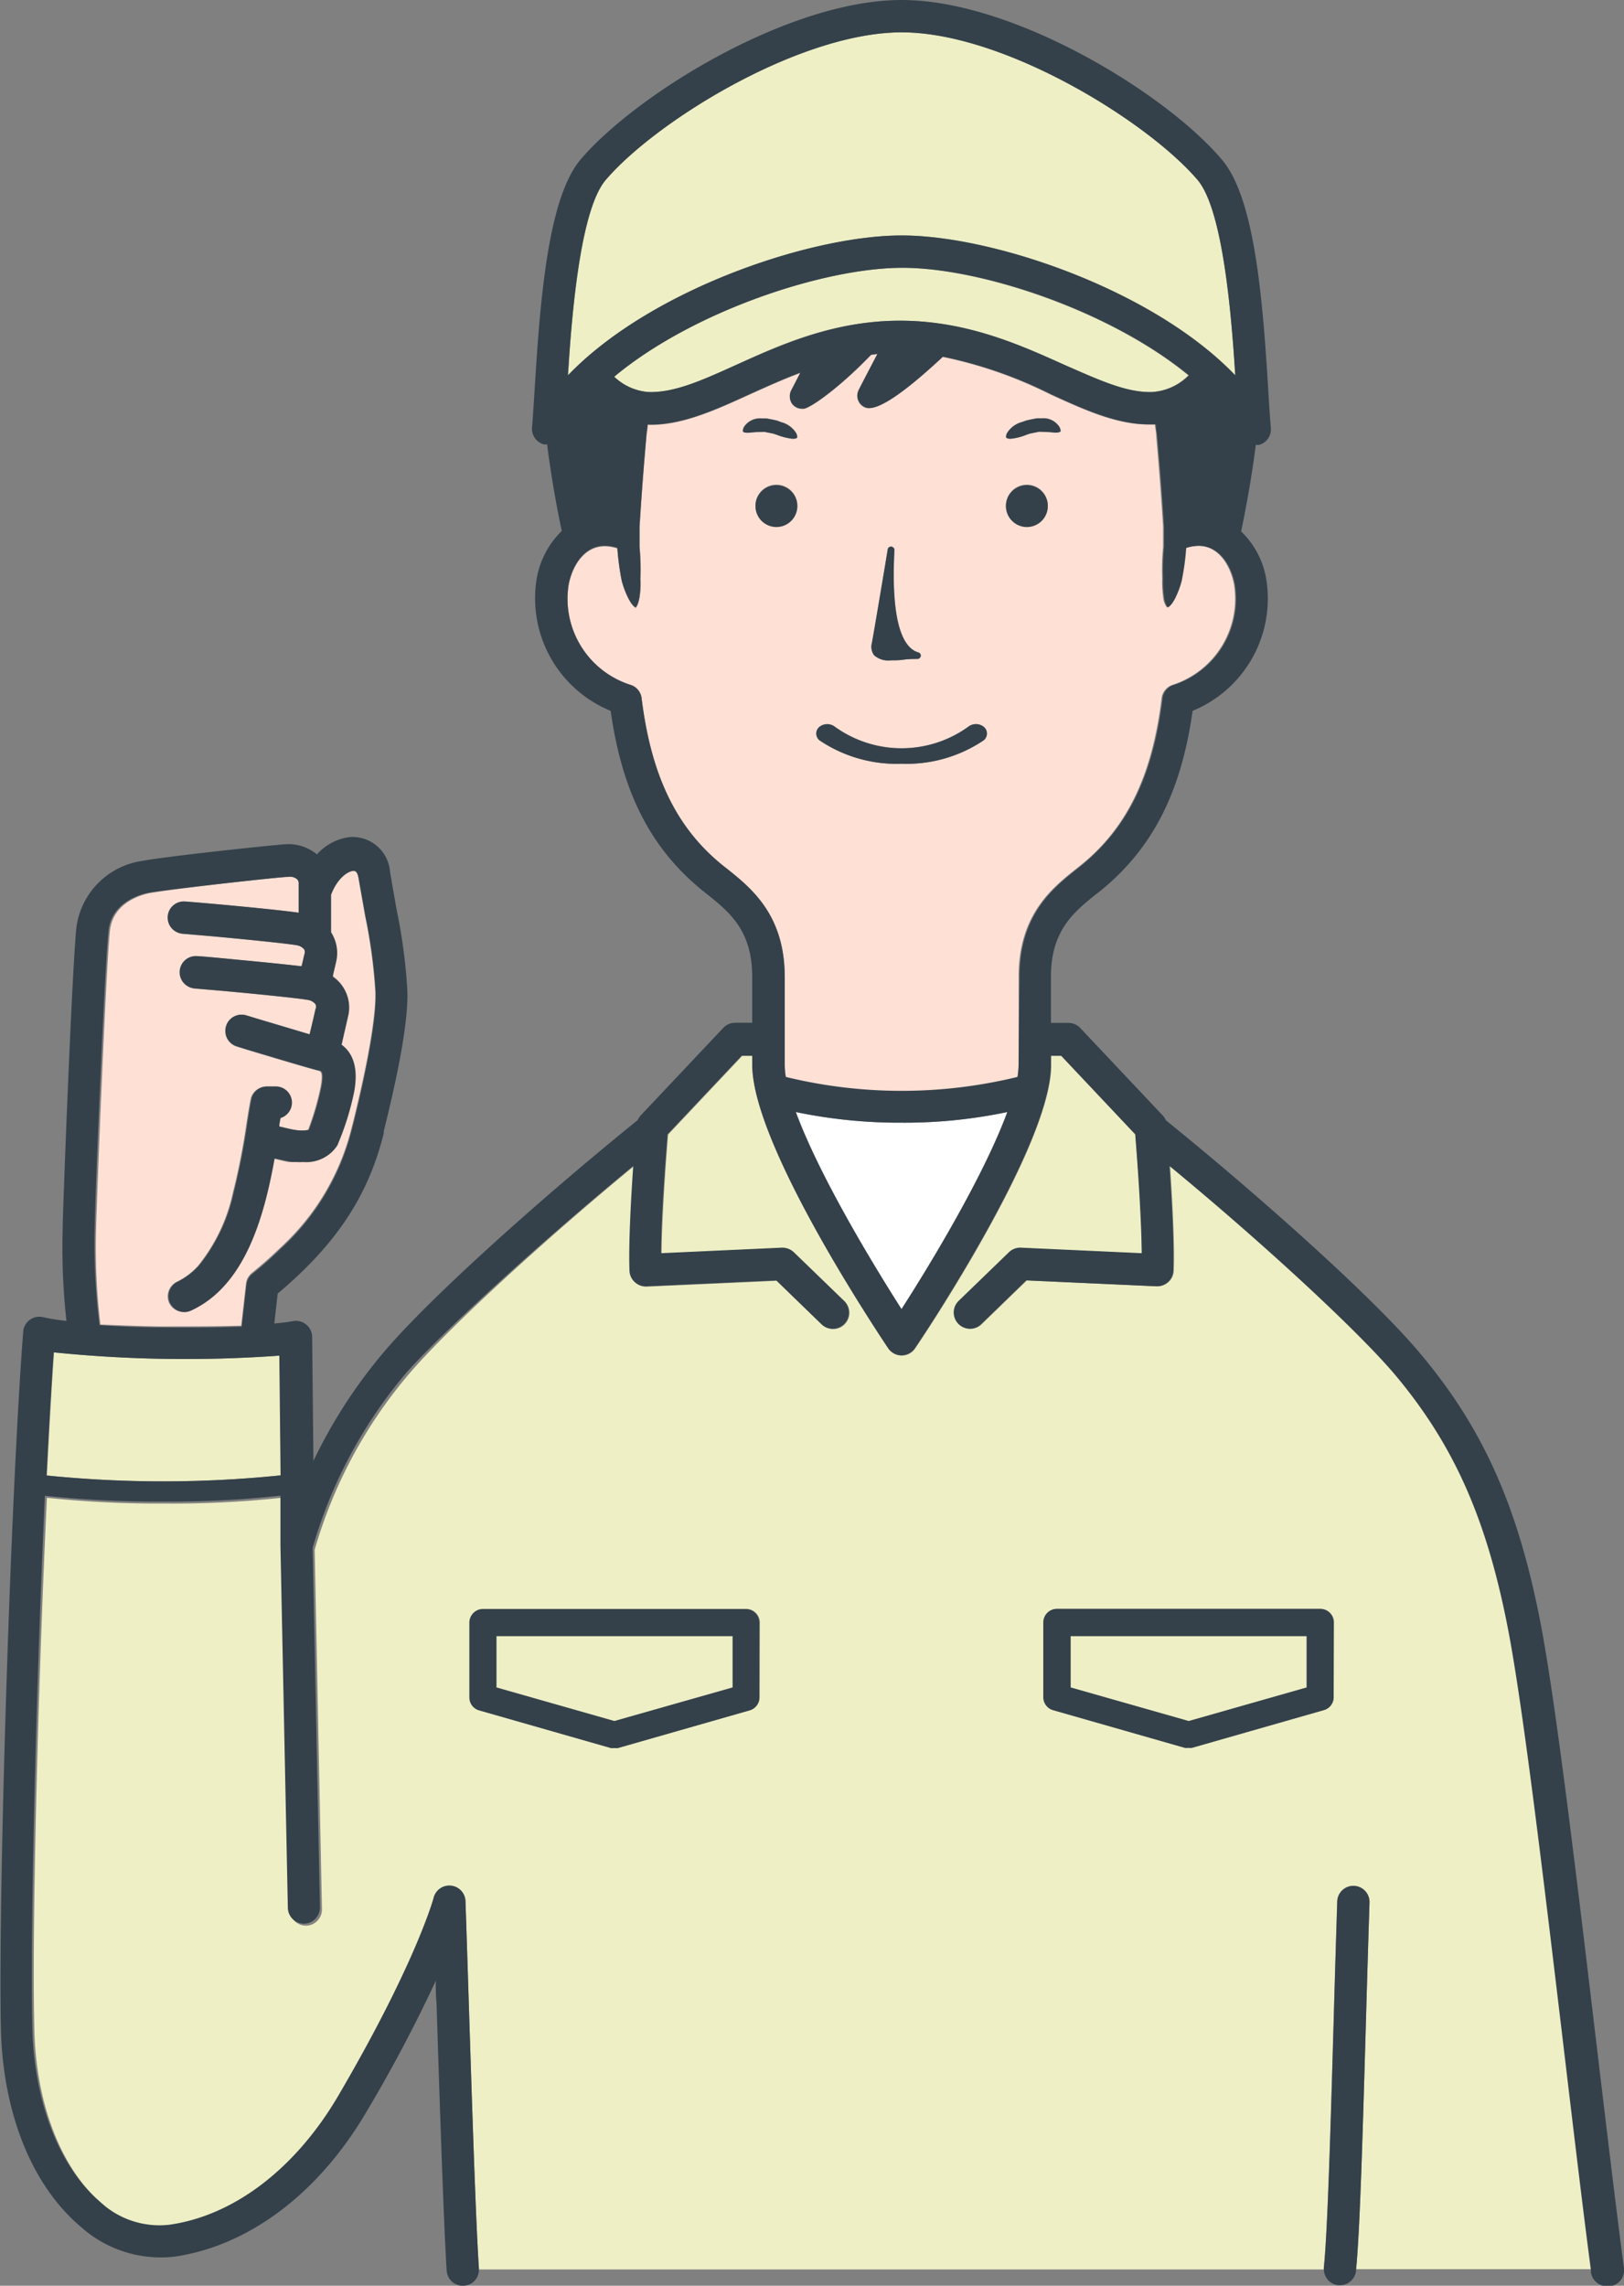
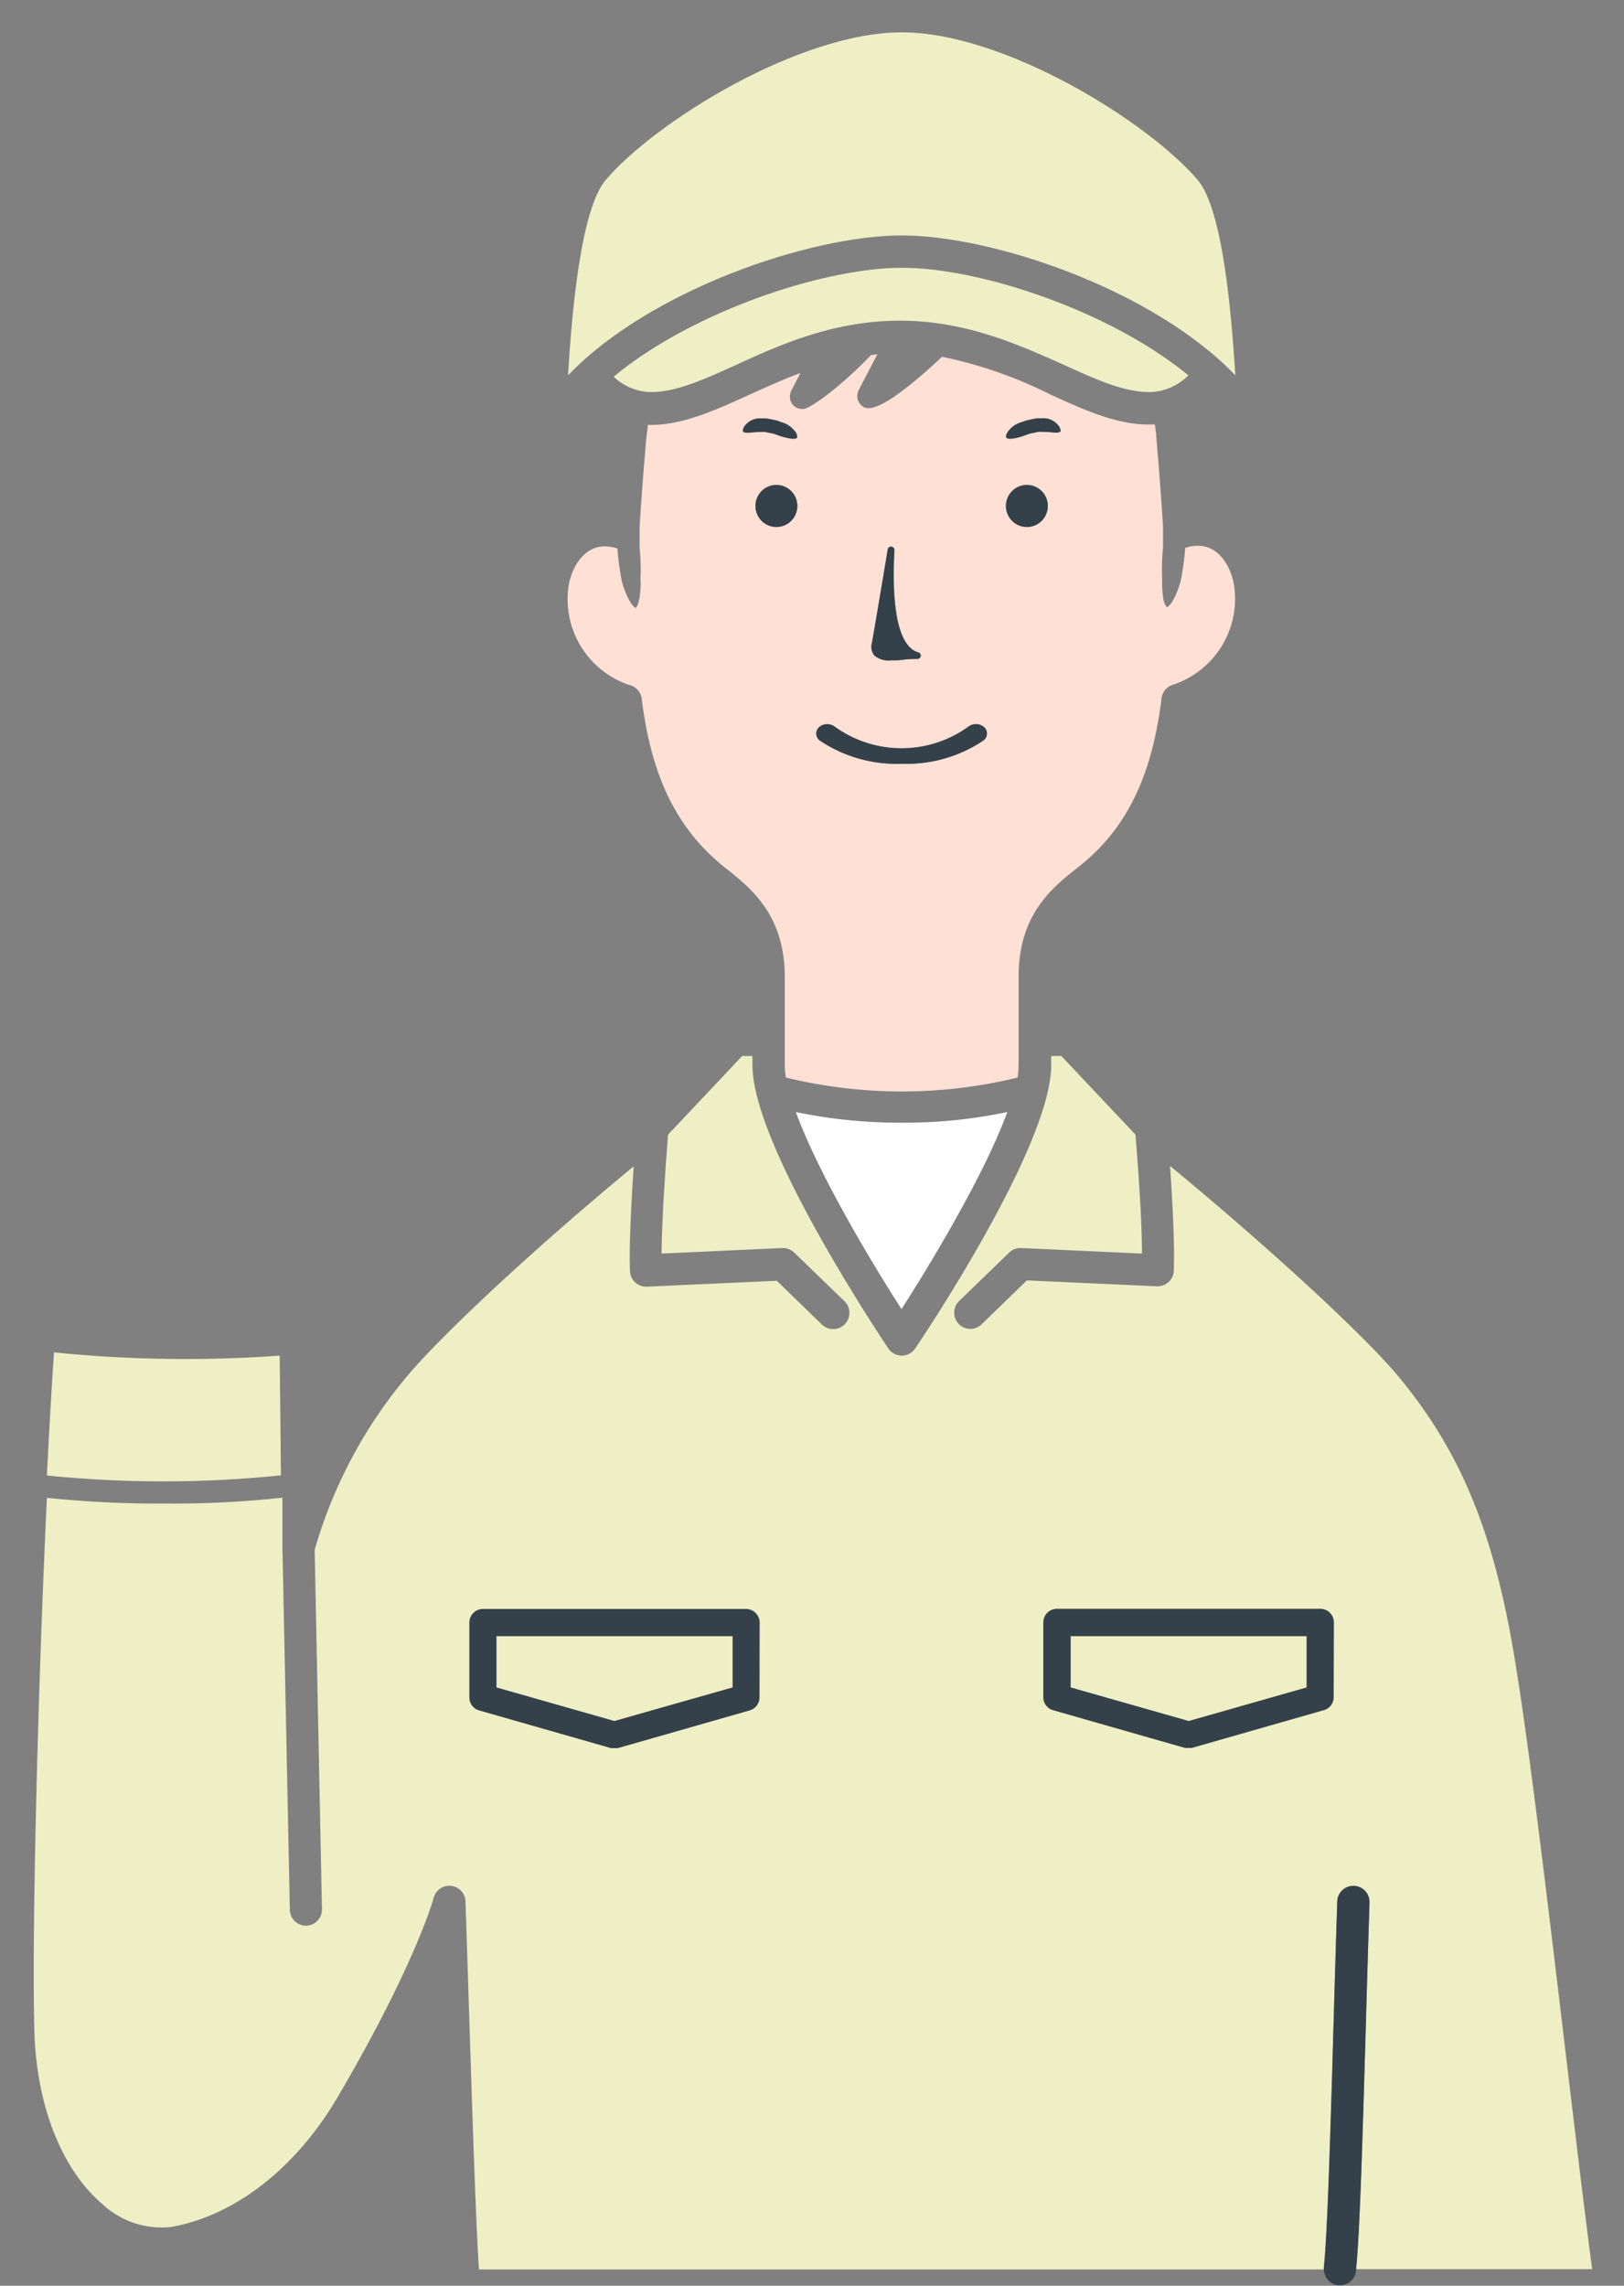
<svg xmlns="http://www.w3.org/2000/svg" viewBox="0 0 129.54 182.32">
  <rect x="0" y="0" width="129.54" height="182.32" fill="#808080" stroke="none" />
  <defs>
    <style>.cls-1{fill:#fee0d5}.cls-2{fill:#eeefc5}.cls-4{fill:#34414a}</style>
  </defs>
  <g id="レイヤー_2" data-name="レイヤー 2">
    <g id="Contents">
      <path class="cls-1" d="M81.25 84.9v-7c0-4.94 2.66-7.07 4.6-8.61l.19-.15c3.81-3 5.86-7.22 6.62-13.5a1.29 1.29 0 01.83-1 7.22 7.22 0 004.94-8c-.26-1.43-1.17-3.11-2.89-3.11a3.38 3.38 0 00-1 .17 20.94 20.94 0 01-.36 2.63 7.1 7.1 0 01-.54 1.42c-.33.63-.57.69-.57.69a1.63 1.63 0 01-.3-.86 8.27 8.27 0 01-.07-1.45 19 19 0 01.07-2.51V42c-.13-2.1-.3-4.44-.54-7.14 0-.35-.08-.68-.11-1h-.53c-2.55 0-5.11-1.16-7.82-2.4a34.74 34.74 0 00-8.63-3c-.14.13-.29.28-.43.4-2.68 2.46-4.51 3.7-5.44 3.7a.75.75 0 01-.35-.08 1 1 0 01-.42-1.36c.1-.21.69-1.34 1.49-2.87l-.51.07c-2.49 2.59-4.8 4.23-5.37 4.3H64a1 1 0 01-.83-.42 1.07 1.07 0 01-.07-1l.75-1.45c-1.45.54-2.8 1.16-4.09 1.74-2.8 1.28-5.46 2.48-8.09 2.4 0 .33-.08.66-.11 1-.24 2.7-.41 5-.54 7.14v1.64a19.35 19.35 0 01.07 2.53 7.18 7.18 0 01-.07 1.44c-.11.69-.31.85-.31.85s-.24-.08-.57-.71a7.36 7.36 0 01-.54-1.42 21.1 21.1 0 01-.35-2.61 3.39 3.39 0 00-1-.17c-1.71 0-2.63 1.68-2.89 3.11a7.22 7.22 0 005 8 1.26 1.26 0 01.82 1c.77 6.28 2.82 10.45 6.63 13.5l.18.14c1.94 1.55 4.61 3.68 4.61 8.62v7a5.83 5.83 0 00.09 1 39 39 0 0018.48 0 7 7 0 00.08-1.05zM59.62 34.5a.77.77 0 01-.36-.07s-.06-.12.07-.38a1.53 1.53 0 011.45-.68 3.39 3.39 0 01.37 0l.42.08.41.09.32.12a2 2 0 011.21.88c.12.25.07.37.07.37a.68.68 0 01-.38.07 5.11 5.11 0 01-1.2-.3l-.27-.09-.73-.14a.73.73 0 00-.25 0c-.55-.02-.88.04-1.13.05zm2.31 7.5a1.67 1.67 0 111.67-1.66A1.66 1.66 0 0161.93 42zm18.4-7.47a2 2 0 011.2-.88l.33-.12.41-.09.41-.08a3.64 3.64 0 01.38 0 1.52 1.52 0 011.45.69c.13.25.07.37.07.37a.84.84 0 01-.37.07c-.25 0-.58-.07-1.13-.06a.73.73 0 00-.25 0l-.68.14-.27.09a4.41 4.41 0 01-1.25.32.66.66 0 01-.37-.07.5.5 0 01.07-.35zM69.56 51.27c.28-1.43 1.25-7.41 1.26-7.47a.27.27 0 01.53.06c-.08 1.86-.34 7.53 1.91 8.18a.26.26 0 01.19.29.27.27 0 01-.27.23c-.36 0-.74 0-1.11.06s-.7.05-1 .05a1.7 1.7 0 01-1.33-.42 1.15 1.15 0 01-.18-.98zm8.86 7.81a11 11 0 01-6.5 1.84 11 11 0 01-6.51-1.84.69.69 0 01-.08-1.08 1 1 0 011.22-.07 9.1 9.1 0 0010.73 0 1 1 0 011.22.07.69.69 0 01-.08 1.08zm1.82-18.71A1.67 1.67 0 1181.91 42a1.67 1.67 0 01-1.67-1.63z" />
      <path class="cls-2" d="M22.41 117.68l-.1-9.55a104.08 104.08 0 01-18-.26c-.19 2.72-.38 6.1-.57 9.82a92 92 0 0018.67-.01z" />
      <path class="cls-2" d="M108.17 181H127c-.66-5-1.42-11.43-2.23-18.23-1.56-13.07-3.17-26.6-4.37-32.84-1.71-8.87-4.34-14.78-9.08-20.41-3.11-3.6-10.71-10.52-17.99-16.52.18 2.62.38 6.21.3 8.35a1.27 1.27 0 01-.41.9 1.31 1.31 0 01-.94.35l-10.37-.47-3.6 3.49a1.29 1.29 0 01-1.82 0 1.3 1.3 0 010-1.83l4-3.87a1.3 1.3 0 011-.37l9.6.44c0-3.18-.4-8-.52-9.49l-5.91-6.27h-.81v.73c0 4.87-5.86 14.79-9 19.76-.91 1.44-1.6 2.47-1.85 2.84a1.3 1.3 0 01-1.07.57 1.3 1.3 0 01-1.07-.57c-.25-.37-.93-1.4-1.84-2.84-3.14-5-9-14.89-9-19.76v-.73h-.82l-5.91 6.27c-.12 1.48-.49 6.31-.52 9.49l9.59-.44a1.32 1.32 0 011 .37l4 3.87a1.29 1.29 0 01-1.8 1.86l-3.6-3.49-10.37.47a1.29 1.29 0 01-.93-.35 1.27 1.27 0 01-.41-.9c-.08-2.14.12-5.73.3-8.35-7.28 6-14.89 13-17.95 16.59a37.68 37.68 0 00-7.5 14l.58 28.67a1.29 1.29 0 01-1.27 1.31 1.29 1.29 0 01-1.29-1.26l-.59-28.88v-4a80.77 80.77 0 01-9.32.47 85.71 85.71 0 01-9.47-.46c-.7 14.8-1.21 34.37-1 42.46.14 5.93 2.17 11.11 5.42 13.87a6.91 6.91 0 005.5 1.83c5.03-.89 9.94-4.63 13.34-10.47 6.14-10.48 7.58-15.72 7.59-15.77a1.29 1.29 0 012.54.28c.07 2 .16 4.86.26 8 .25 7.83.56 17.58.81 21.26v.09h67.39v-.14c.3-2.79.55-11.48.79-19.88.09-3.23.19-6.45.28-9.34a1.29 1.29 0 012.58.09c-.09 2.88-.19 6.09-.28 9.33-.24 8.34-.48 16.92-.79 19.92zm-47.58-45.59a1.07 1.07 0 01-.78 1l-10.49 3a1 1 0 01-.3 0 .93.93 0 01-.29 0l-10.49-3a1.07 1.07 0 01-.78-1v-6a1.08 1.08 0 011.07-1.08h21a1.09 1.09 0 011.08 1.08zm45.79 0a1.07 1.07 0 01-.78 1l-10.49 3a1 1 0 01-.29 0 1 1 0 01-.3 0l-10.49-3a1.07 1.07 0 01-.78-1v-6a1.08 1.08 0 011.08-1.08h21a1.08 1.08 0 011.08 1.08z" />
      <path d="M63.48 88.7c1.79 4.88 5.88 11.75 8.43 15.72 2.56-4 6.65-10.84 8.44-15.72a39.9 39.9 0 01-8.43.85 40.59 40.59 0 01-8.44-.85z" fill="#fff" />
      <path class="cls-2" d="M58.71 29.11c3.44-1.58 7.73-3.53 13.08-3.53s9.64 2 13.09 3.53c2.64 1.2 4.9 2.23 7 2.16a4.51 4.51 0 002.91-1.33c-6.29-5.17-16.64-8.58-22.84-8.58s-16.7 3.46-23 8.69a4.47 4.47 0 002.79 1.22c2.06.07 4.32-.96 6.97-2.16z" />
      <path class="cls-2" d="M98.54 29.94c-.32-5-1-13.2-3-15.58-4-4.69-15.46-11.78-23.61-11.78S52.31 9.67 48.31 14.36c-2 2.38-2.7 10.6-3 15.58 6.54-6.83 19.34-11.16 26.62-11.16S92 23.11 98.54 29.94zM39.61 134.6l9.41 2.68 9.42-2.68v-4.1H39.61v4.1zm45.79 0l9.42 2.68 9.41-2.68v-4.1H85.4v4.1z" />
-       <path class="cls-1" d="M12.71 105.8c2.29 0 4.6 0 6.53-.06l.38-3.35a1.29 1.29 0 01.46-.85c.83-.67 1.58-1.34 2.26-2a19.22 19.22 0 005.74-9.73l.05-.18c1.22-4.92 1.87-8.63 1.8-10.57a42.2 42.2 0 00-.82-6.06c-.15-.88-.33-1.87-.53-3-.11-.65-.33-.63-.44-.62-.53.05-1.33.71-1.77 1.91v3a3 3 0 01.39 2.39c-.05.25-.13.56-.21.9a1.55 1.55 0 01-.05.23l.11.1a2.92 2.92 0 011.09 3.13l-.53 2.32c.75.57 1.36 1.66 1 3.76a22 22 0 01-1.34 4.27 2.89 2.89 0 01-2.68 1.31 4.22 4.22 0 01-.53 0h-.44c-.26 0-.82-.16-1.35-.28-.83 4.58-2.32 10.15-6.64 12.12a1.24 1.24 0 01-.53.12 1.3 1.3 0 01-1.18-.75 1.29 1.29 0 01.65-1.68 5.61 5.61 0 001.67-1.27 14 14 0 002.78-5.85 54.1 54.1 0 001.08-5.51c.11-.7.21-1.33.32-1.88a1.21 1.21 0 01.31-.63 1.29 1.29 0 011-.42h.72a1.29 1.29 0 01.3 2.52c0 .22-.06.44-.1.67.58.13 1.11.25 1.26.27a2.83 2.83 0 001.1 0 22.38 22.38 0 001-3.42c.22-1.2 0-1.26-.16-1.3-.85-.21-4.37-1.27-5.87-1.72l-.67-.21a1.29 1.29 0 11.81-2.48l.92.28 4.16 1.24c.18-.75.36-1.53.47-2a.46.46 0 000-.4 1 1 0 00-.63-.35c-.74-.14-4.43-.51-7-.74l-2-.17a1.29 1.29 0 11.18-2.58c.57 0 1.93.16 3.46.31 1.74.16 3.68.36 4.88.5.09-.35.16-.68.22-.93a.52.52 0 000-.4 1 1 0 00-.63-.35c-.73-.14-4.44-.51-7-.74l-2-.17a1.29 1.29 0 11.18-2.57c1.34.09 7.25.63 9 .89v-2.29a.49.49 0 00-.13-.38.92.92 0 00-.69-.2c-1 0-9.6 1-11.12 1.29-.48.09-2.92.65-3.18 3-.33 3-1.07 22-1.11 23.88a51.46 51.46 0 00.35 7.53c1.38.06 2.99.12 4.7.15z" />
      <path class="cls-4" d="M71.06 52.67c.31 0 .65 0 1-.05s.75-.06 1.11-.06a.27.27 0 00.27-.23.26.26 0 00-.19-.29c-2.25-.65-2-6.32-1.91-8.18a.27.27 0 00-.53-.06c0 .06-1 6-1.26 7.47a1.15 1.15 0 00.17 1 1.7 1.7 0 001.34.4z" />
      <circle class="cls-4" cx="61.93" cy="40.37" r="1.67" />
      <path class="cls-4" d="M81.91 38.7a1.67 1.67 0 101.67 1.67 1.67 1.67 0 00-1.67-1.67zM61 34.45l.68.14.27.09a5.11 5.11 0 001.25.32.68.68 0 00.38-.07s.05-.12-.07-.37a2 2 0 00-1.21-.88l-.3-.12-.41-.09-.42-.08a3.39 3.39 0 00-.37 0 1.53 1.53 0 00-1.45.68c-.13.26-.07.38-.07.38a.77.77 0 00.36.07c.25 0 .58-.07 1.14-.06a.73.73 0 01.22-.01zm19.63.55a4.41 4.41 0 001.25-.32l.27-.09.68-.14a.73.73 0 01.25 0c.55 0 .88.05 1.13.06a.84.84 0 00.37-.07s.06-.12-.07-.37a1.52 1.52 0 00-1.45-.69 3.64 3.64 0 00-.38 0l-.41.08-.41.09-.33.12a2 2 0 00-1.2.88.5.5 0 00-.07.37.66.66 0 00.37.08zm-3.35 22.94a9.1 9.1 0 01-10.73 0 1 1 0 00-1.22.07.69.69 0 00.08 1.07 11 11 0 006.51 1.84 11 11 0 006.5-1.84.69.69 0 00.08-1.08 1 1 0 00-1.22-.06z" />
-       <path class="cls-4" d="M129.53 180.86c-.66-5-1.43-11.5-2.25-18.36-1.56-13.12-3.18-26.69-4.39-33-1.8-9.34-4.59-15.59-9.64-21.58-3.65-4.36-12.63-12.39-20.25-18.56a1.47 1.47 0 00-.24-.37l-6.6-7a1.3 1.3 0 00-.94-.4h-1.39V77.9c0-3.7 1.85-5.17 3.63-6.6l.19-.14c4.22-3.38 6.55-7.86 7.48-14.46A9.68 9.68 0 00101 46.18a6.82 6.82 0 00-2-3.79c.52-2.5.92-4.9 1.17-6.91a1 1 0 00.29 0 1.29 1.29 0 00.91-1.36c-.06-.69-.13-1.71-.2-2.9-.46-7.7-1.13-15.48-3.71-18.49C93.08 7.52 80.92 0 71.92 0S50.76 7.52 46.34 12.69c-2.57 3-3.24 10.79-3.7 18.49-.08 1.19-.14 2.21-.2 2.9a1.29 1.29 0 00.91 1.36.92.92 0 00.29 0c.25 2 .64 4.41 1.17 6.91a7 7 0 00-2 3.8 9.7 9.7 0 005.9 10.55c.93 6.6 3.25 11.08 7.48 14.46l.18.14c1.79 1.43 3.63 2.9 3.63 6.6v3.68h-1.36a1.3 1.3 0 00-.94.4l-6.6 7a1.47 1.47 0 00-.24.37c-7.64 6.17-16.62 14.2-20.27 18.53a40.34 40.34 0 00-5.59 8.65l-.1-9.88a1.29 1.29 0 00-.48-1 1.28 1.28 0 00-1.06-.27c-.36.07-.87.13-1.48.19l.27-2.39c4.68-3.94 7.22-7.79 8.46-12.78v-.17c.91-3.64 2-8.54 1.88-11.28a44.19 44.19 0 00-.86-6.42c-.15-.87-.33-1.86-.52-3a3 3 0 00-3.22-2.76 4.21 4.21 0 00-2.61 1.38 3.55 3.55 0 00-2.47-.81c-1.11.06-9.83 1-11.46 1.33a6.18 6.18 0 00-5.25 5.26C5.75 77.14 5 96.69 5 98a53 53 0 00.3 7.36 15.51 15.51 0 01-1.88-.3 1.29 1.29 0 00-1.57 1.16c-1 13-2 44.67-1.78 55.58.16 6.75 2.47 12.5 6.33 15.78a9.56 9.56 0 007.51 2.42c5.93-.85 11.52-5.06 15.33-11.57A115.81 115.81 0 0034.76 158c0 .58 0 1.17.06 1.78.25 7.85.57 17.61.81 21.34a1.29 1.29 0 001.37 1.2 1.27 1.27 0 001.2-1.32v-.09c-.25-3.68-.56-13.43-.81-21.26-.1-3.15-.19-6-.26-8a1.29 1.29 0 00-2.54-.28c0 .05-1.45 5.29-7.59 15.77-3.41 5.82-8.32 9.58-13.47 10.31A6.91 6.91 0 018 175.64c-3.25-2.76-5.28-7.94-5.42-13.87-.19-8.09.32-27.66 1-42.46a85.71 85.71 0 009.47.46 80.77 80.77 0 009.32-.47v4l.59 28.88a1.29 1.29 0 001.29 1.26 1.29 1.29 0 001.27-1.31l-.58-28.67a37.68 37.68 0 017.5-14C35.62 105.92 43.23 99 50.51 93c-.18 2.62-.38 6.21-.3 8.35a1.27 1.27 0 00.41.9 1.29 1.29 0 00.93.35l10.37-.47 3.6 3.49a1.29 1.29 0 001.8-1.86l-4-3.87a1.32 1.32 0 00-1-.37l-9.59.44c0-3.18.4-8 .52-9.49l5.91-6.27H60v.73c0 4.87 5.85 14.79 9 19.76.91 1.44 1.59 2.47 1.84 2.84a1.3 1.3 0 001.07.57 1.3 1.3 0 001.07-.57c.25-.37.94-1.4 1.85-2.84 3.14-5 9-14.89 9-19.76v-.73h.81l5.91 6.27c.12 1.48.49 6.31.52 9.49l-9.6-.44a1.3 1.3 0 00-1 .37l-4 3.87a1.29 1.29 0 001.79 1.86l3.6-3.49 10.37.47a1.31 1.31 0 00.94-.35 1.27 1.27 0 00.41-.9c.08-2.14-.12-5.73-.3-8.35 7.28 6 14.88 13 17.94 16.59 4.74 5.63 7.37 11.54 9.08 20.41 1.2 6.24 2.81 19.77 4.37 32.84.81 6.8 1.57 13.22 2.23 18.23a.88.88 0 010 .17 1.3 1.3 0 001.28 1.12h.17a1.28 1.28 0 001.18-1.5zM7.55 98.09c0-1.88.78-20.84 1.11-23.88.26-2.34 2.7-2.9 3.18-3C13.36 70.94 21.92 70 23 69.93a.92.92 0 01.69.2.49.49 0 01.13.38v2.29c-1.76-.26-7.67-.8-9-.89a1.29 1.29 0 10-.18 2.57l2 .17c2.54.23 6.25.6 7 .74a1 1 0 01.63.35.52.52 0 010 .4c-.06.25-.13.58-.22.93-1.2-.14-3.14-.34-4.88-.5-1.53-.15-2.89-.27-3.46-.31a1.29 1.29 0 10-.18 2.58l2 .17c2.55.23 6.24.6 7 .74a1 1 0 01.63.35.46.46 0 010 .4c-.11.49-.29 1.27-.47 2l-4.09-1.22-.92-.28a1.29 1.29 0 10-.74 2.47l.67.21c1.5.45 5 1.51 5.87 1.72.15 0 .38.1.16 1.3a22.38 22.38 0 01-1 3.42 2.83 2.83 0 01-1.1 0c-.15 0-.68-.14-1.26-.27 0-.23.07-.45.1-.67a1.29 1.29 0 00-.3-2.52h-.72a1.29 1.29 0 00-1 .42 1.21 1.21 0 00-.31.63c-.11.55-.21 1.18-.32 1.88a54.1 54.1 0 01-1.08 5.51 14 14 0 01-2.78 5.85 5.61 5.61 0 01-1.67 1.27 1.29 1.29 0 00-.65 1.68 1.3 1.3 0 001.18.75 1.24 1.24 0 00.53-.12c4.32-2 5.82-7.52 6.65-12.14.53.12 1.09.24 1.35.28h.44a4.22 4.22 0 00.53 0 2.89 2.89 0 002.68-1.31 22 22 0 001.34-4.27c.39-2.1-.22-3.19-1-3.76l.53-2.32A2.92 2.92 0 0026.65 78l-.11-.1a1.55 1.55 0 00.05-.23c.08-.34.16-.65.21-.9a3 3 0 00-.39-2.39v-3c.44-1.2 1.24-1.86 1.77-1.91.11 0 .33 0 .44.62.2 1.16.38 2.15.53 3a42.2 42.2 0 01.82 6.06c.06 1.9-.58 5.65-1.8 10.56l-.05.18a19.22 19.22 0 01-5.74 9.73 28.4 28.4 0 01-2.26 2 1.29 1.29 0 00-.46.85l-.38 3.35c-1.93.07-4.24.09-6.53.06-1.67 0-3.32-.09-4.81-.18a51.46 51.46 0 01-.39-7.61zm-3.84 19.6c.19-3.72.38-7.1.57-9.82a104.08 104.08 0 0018 .26l.1 9.55a92 92 0 01-18.67.01zm44.6-103.33c4-4.69 15.46-11.78 23.61-11.78s19.61 7.09 23.61 11.78c2 2.38 2.69 10.6 3 15.58C92 23.11 79.2 18.78 71.92 18.78S51.84 23.11 45.3 29.94c.31-4.94.98-13.2 3.01-15.58zm23.48 11.22c-5.35 0-9.64 2-13.08 3.53-2.65 1.2-4.91 2.23-7 2.16A4.47 4.47 0 0149 30.05c6.27-5.23 16.73-8.69 23-8.69s16.55 3.41 22.84 8.58a4.51 4.51 0 01-2.91 1.33c-2.07.07-4.33-1-7-2.16-3.5-1.58-7.79-3.53-13.14-3.53zm.12 78.84c-2.55-4-6.64-10.84-8.43-15.72a40.59 40.59 0 008.44.85 39.9 39.9 0 008.43-.85c-1.79 4.88-5.88 11.75-8.44 15.72zm9.34-19.52a7 7 0 01-.09 1 39 39 0 01-18.48 0 5.83 5.83 0 01-.09-1v-7c0-4.94-2.67-7.07-4.61-8.62l-.18-.14c-3.81-3-5.86-7.22-6.63-13.5a1.26 1.26 0 00-.82-1 7.22 7.22 0 01-5-8c.26-1.43 1.18-3.11 2.89-3.11a3.39 3.39 0 011 .17 21.1 21.1 0 00.35 2.61 7.36 7.36 0 00.54 1.42c.33.63.57.71.57.71s.2-.16.31-.85a7.18 7.18 0 00.07-1.44 19.35 19.35 0 00-.07-2.53V42c.13-2.1.3-4.44.54-7.14 0-.34.07-.67.11-1 2.63.08 5.29-1.12 8.09-2.4 1.29-.58 2.64-1.2 4.09-1.74l-.75 1.45a1.07 1.07 0 00.07 1 1 1 0 00.83.42h.12c.57-.07 2.88-1.71 5.37-4.3l.51-.07c-.8 1.53-1.39 2.66-1.49 2.87a1 1 0 00.5 1.38.75.75 0 00.35.08c.93 0 2.76-1.24 5.44-3.7.14-.12.29-.27.43-.4a34.74 34.74 0 018.63 3c2.71 1.24 5.27 2.4 7.82 2.4h.53c0 .34.08.67.11 1 .24 2.7.41 5 .54 7.14v1.64a19 19 0 00-.07 2.51 8.27 8.27 0 00.07 1.45 1.63 1.63 0 00.3.86s.24-.06.57-.69a7.1 7.1 0 00.54-1.42 20.94 20.94 0 00.36-2.63 3.38 3.38 0 011-.17c1.72 0 2.63 1.68 2.89 3.11a7.22 7.22 0 01-4.94 8 1.29 1.29 0 00-.83 1c-.76 6.28-2.81 10.45-6.62 13.5l-.19.15c-1.94 1.54-4.6 3.67-4.6 8.61z" />
      <path class="cls-4" d="M108 150.43a1.29 1.29 0 00-1.33 1.24c-.09 2.89-.19 6.11-.28 9.34-.24 8.4-.49 17.09-.79 19.88v.11a1.29 1.29 0 001.15 1.28h.14a1.3 1.3 0 001.28-1.16.57.57 0 000-.13c.31-3 .55-11.61.79-19.94.09-3.24.19-6.45.28-9.33a1.29 1.29 0 00-1.24-1.29zm-48.49-22.08h-21a1.08 1.08 0 00-1.07 1.08v6a1.07 1.07 0 00.78 1l10.49 3a.93.93 0 00.29 0 1 1 0 00.3 0l10.49-3a1.07 1.07 0 00.78-1v-6a1.09 1.09 0 00-1.06-1.08zm-1.07 6.25L49 137.28l-9.41-2.68v-4.1h18.85zm47.94.81v-6a1.08 1.08 0 00-1.08-1.08h-21a1.08 1.08 0 00-1.08 1.08v6a1.07 1.07 0 00.78 1l10.49 3a1 1 0 00.3 0 1 1 0 00.29 0l10.49-3a1.07 1.07 0 00.81-1zm-2.15-.81l-9.41 2.68-9.42-2.68v-4.1h18.83z" />
    </g>
  </g>
</svg>